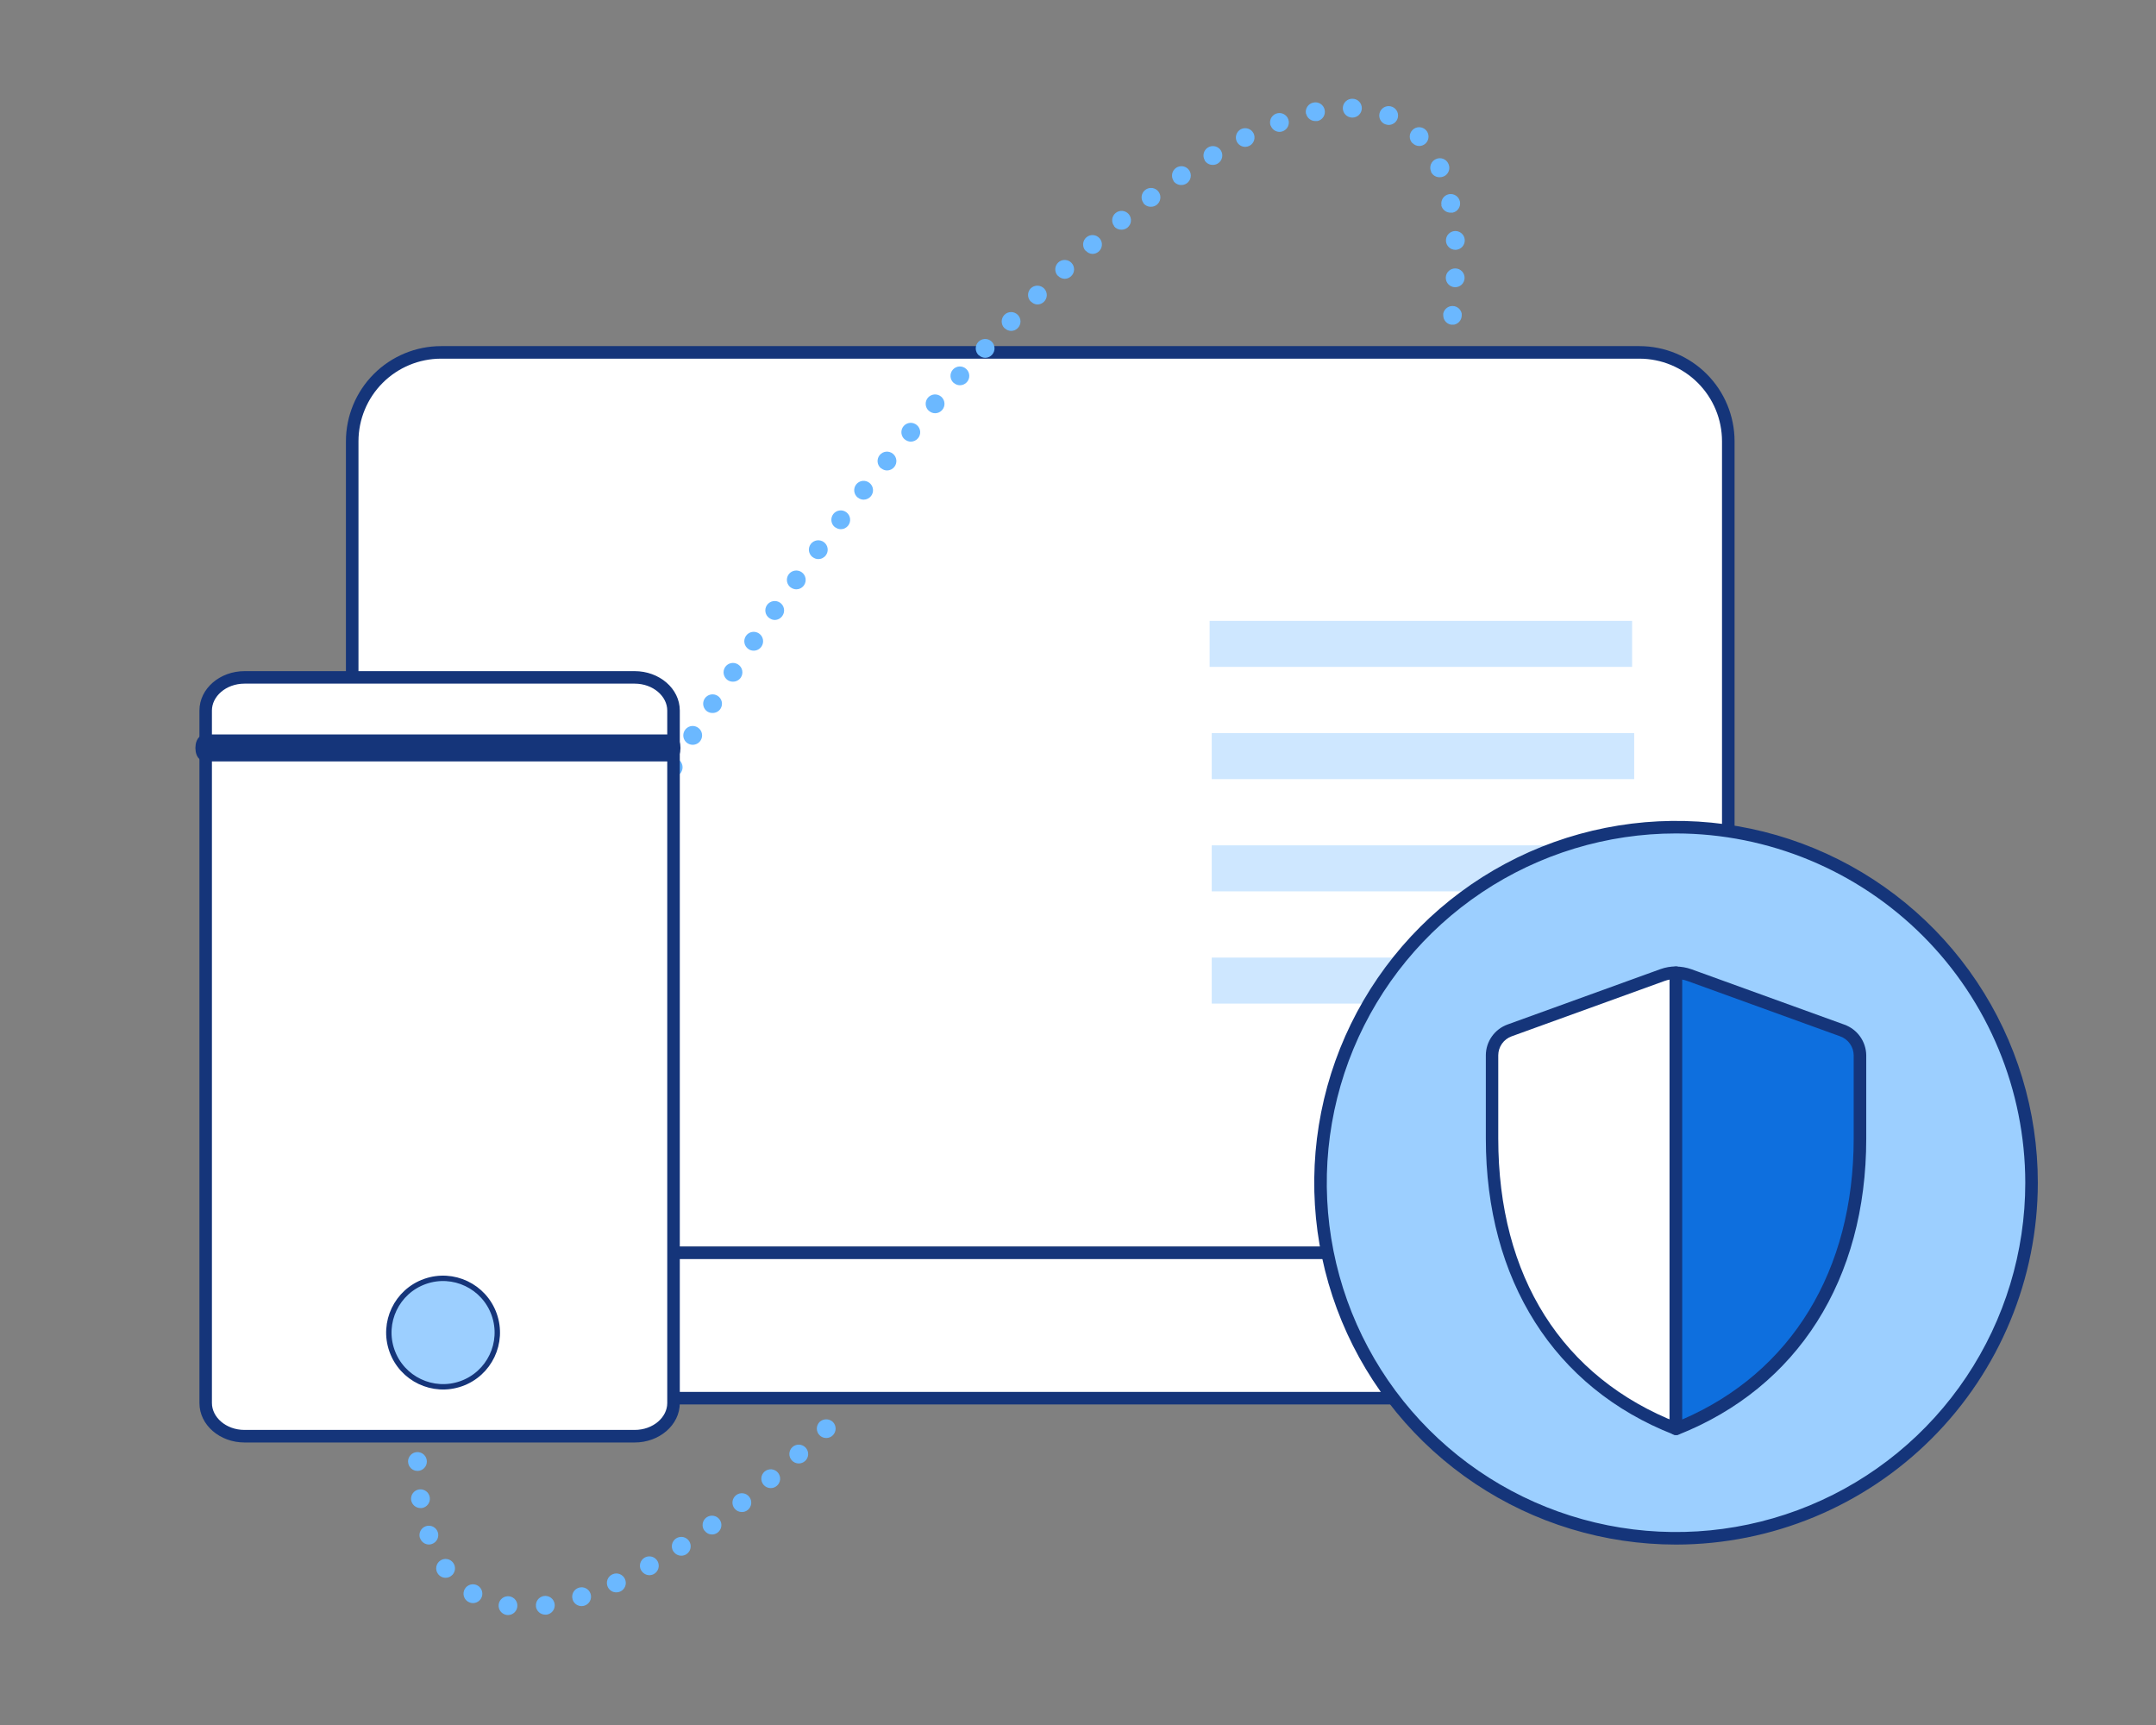
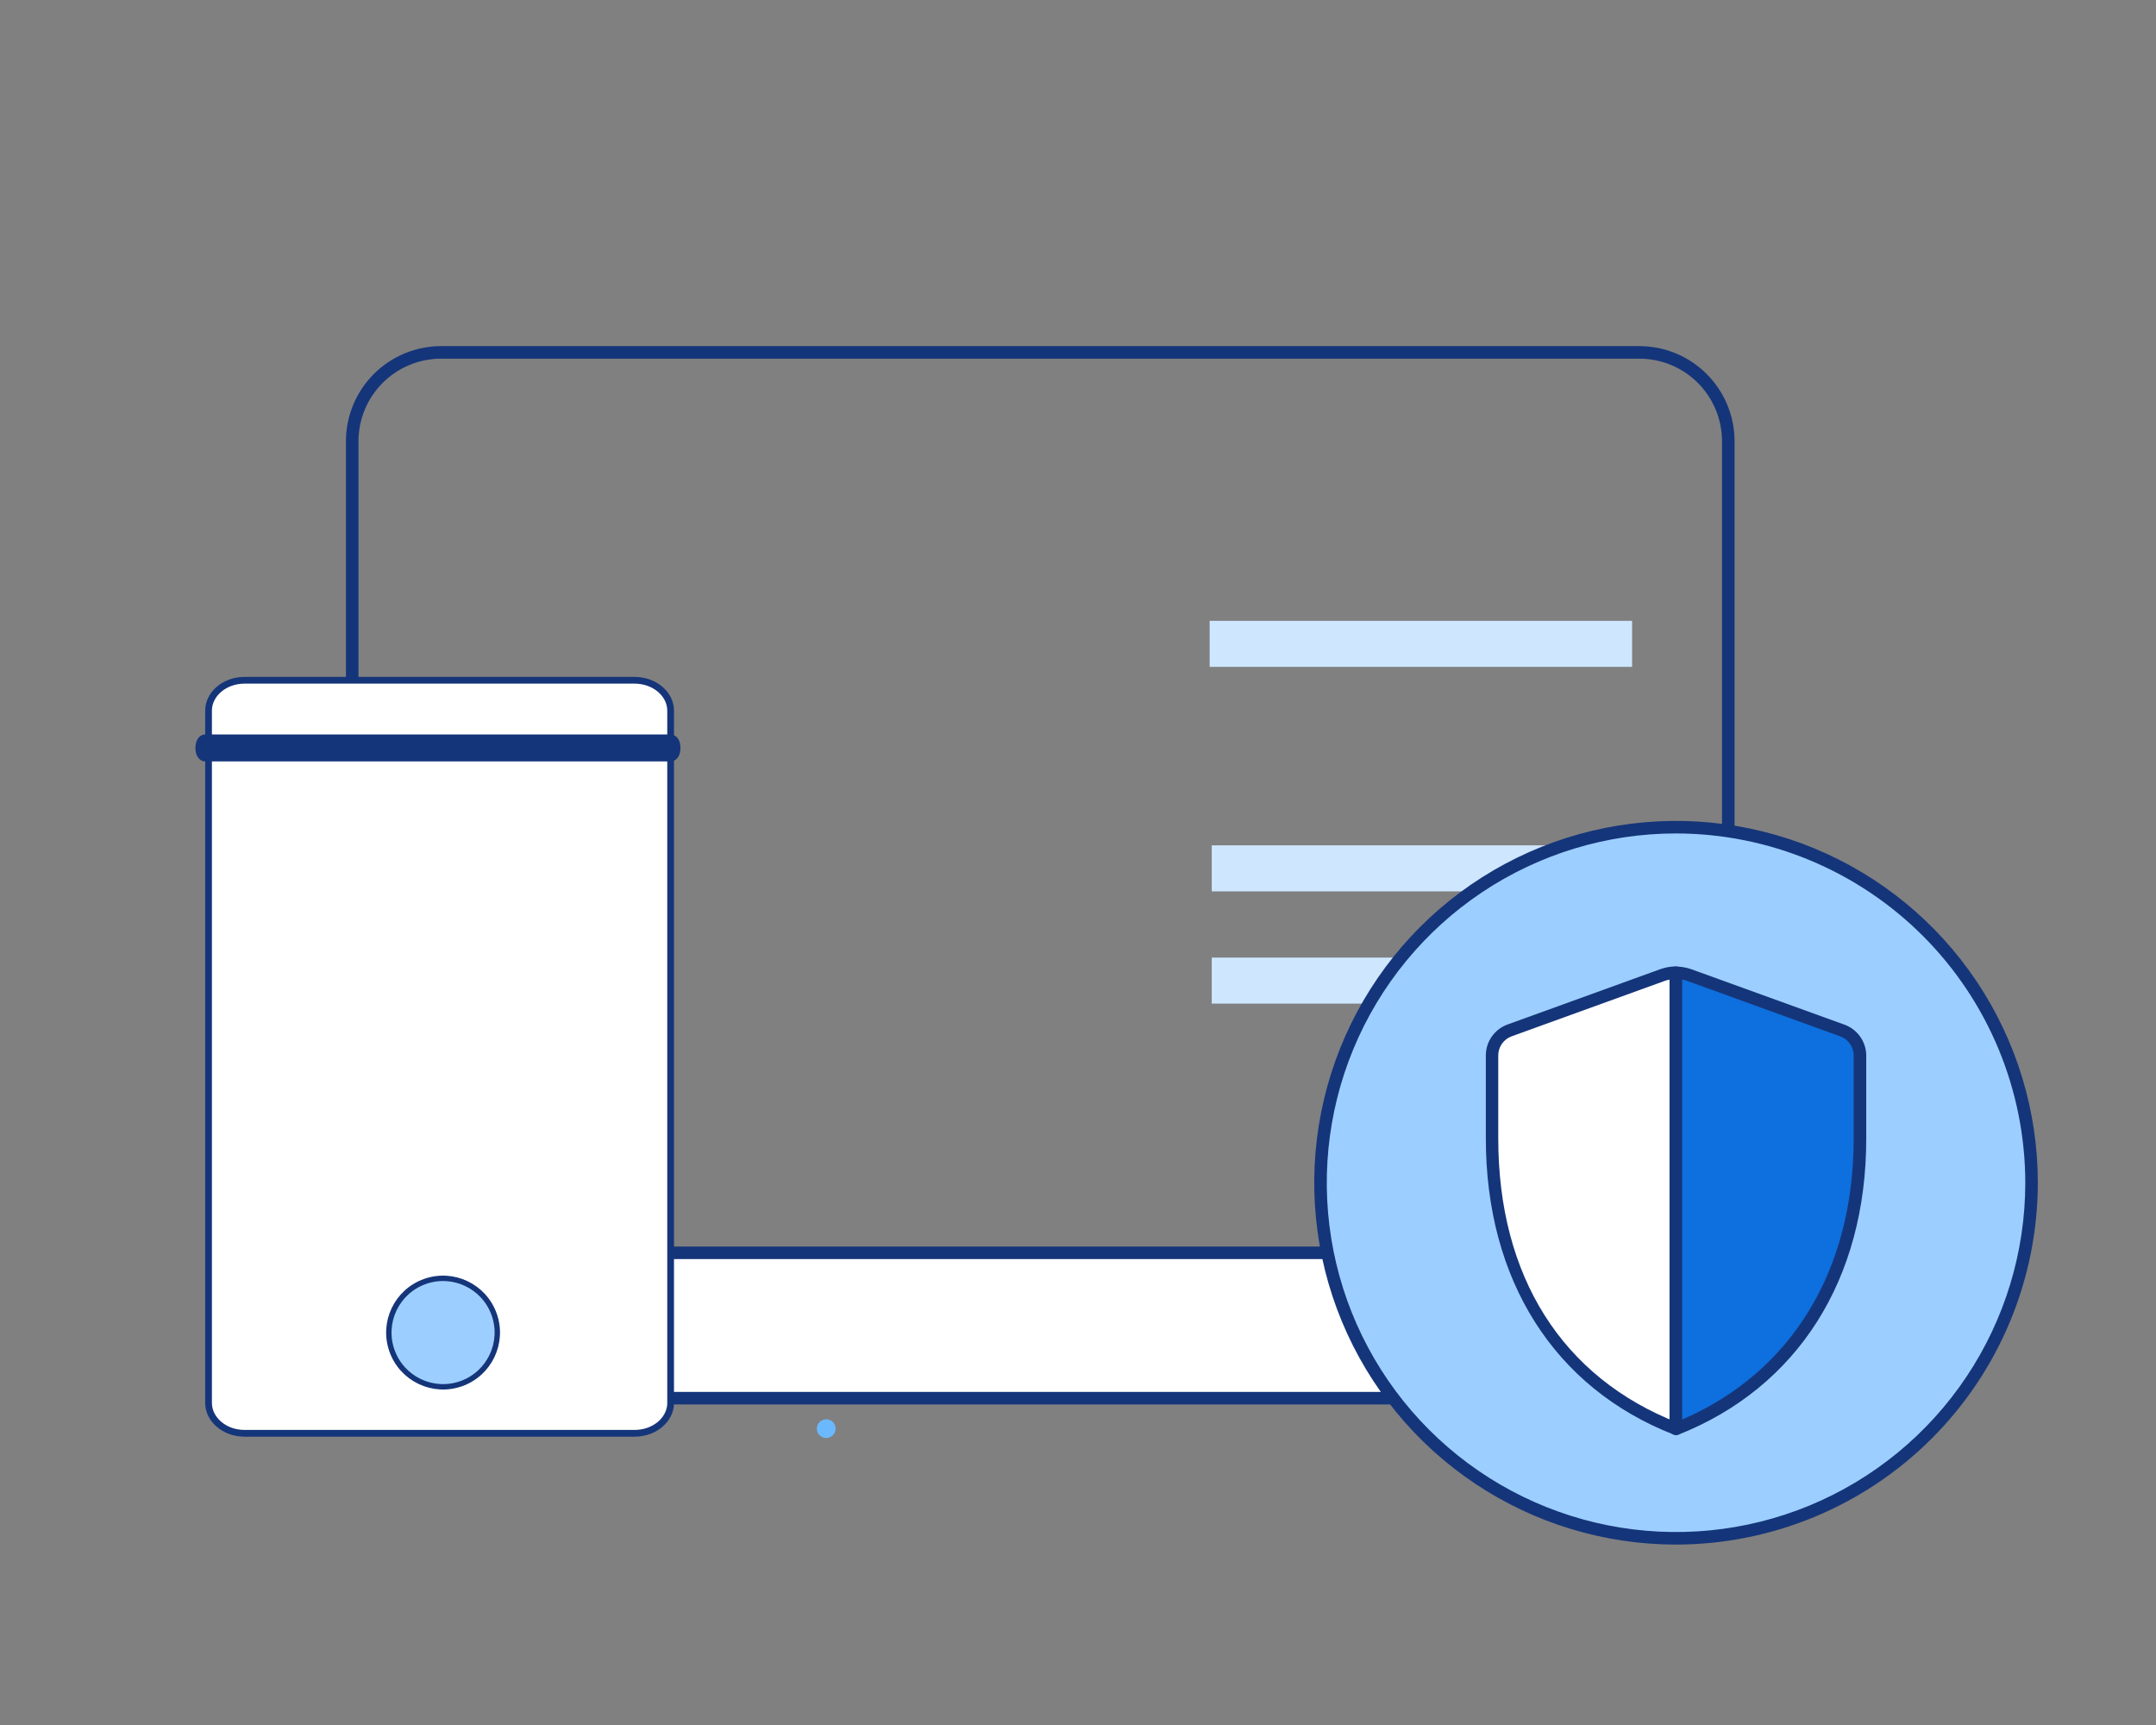
<svg xmlns="http://www.w3.org/2000/svg" width="160" height="128" viewBox="0 0 160 128" fill="none">
  <rect x="0" y="0" width="160" height="128" fill="#808080" stroke="none" />
  <g id="datecollection">
    <g id="Group 1000003057">
      <g id="12">
        <g id="37-1">
-           <path id="Vector" d="M128.269 92.503V32.741C128.269 30.993 127.575 29.316 126.338 28.079C125.102 26.843 123.425 26.148 121.676 26.148H32.722C30.973 26.148 29.296 26.843 28.06 28.079C26.823 29.316 26.129 30.993 26.129 32.741V92.503" fill="white" />
          <path id="Vector_2" d="M128.725 92.502H127.793V32.741C127.792 31.117 127.146 29.559 125.997 28.41C124.848 27.262 123.291 26.616 121.666 26.614H32.721C31.098 26.618 29.543 27.265 28.396 28.414C27.25 29.562 26.605 31.118 26.603 32.741V92.502H25.672V32.741C25.674 30.87 26.418 29.075 27.741 27.752C29.064 26.428 30.859 25.684 32.73 25.683H121.675C123.545 25.687 125.337 26.432 126.659 27.755C127.98 29.078 128.723 30.871 128.725 32.741V92.502Z" fill="#15357A" />
          <path id="Rectangle 295" d="M15.852 92.962H138.546C138.546 94.379 138.267 95.781 137.725 97.09C137.183 98.399 136.388 99.588 135.386 100.59C134.384 101.592 133.195 102.386 131.886 102.928C130.577 103.47 129.174 103.749 127.757 103.748H26.641C25.224 103.749 23.821 103.47 22.512 102.928C21.203 102.386 20.014 101.592 19.012 100.59C18.01 99.588 17.215 98.399 16.673 97.09C16.131 95.781 15.852 94.379 15.852 92.962V92.962Z" fill="white" />
          <path id="Vector_3" d="M127.758 104.214H26.642C23.658 104.21 20.798 103.024 18.688 100.915C16.578 98.805 15.391 95.945 15.387 92.962V92.496H139.013V92.962C139.009 95.945 137.821 98.805 135.712 100.915C133.602 103.024 130.741 104.21 127.758 104.214V104.214ZM16.324 93.427C16.446 96.081 17.586 98.585 19.506 100.42C21.426 102.255 23.979 103.281 26.636 103.282H127.758C130.414 103.28 132.967 102.254 134.887 100.419C136.807 98.584 137.946 96.08 138.069 93.427H16.324Z" fill="#15357A" />
        </g>
      </g>
      <path id="Vector_4" d="M121.12 46.069H89.769V49.484H121.12V46.069Z" fill="#CEE7FF" />
-       <path id="Vector_5" d="M121.276 54.399H89.926V57.814H121.276V54.399Z" fill="#CEE7FF" />
      <path id="Vector_6" d="M121.276 62.727H89.926V66.142H121.276V62.727Z" fill="#CEE7FF" />
      <path id="Vector_7" d="M121.276 71.056H89.926V74.47H121.276V71.056Z" fill="#CEE7FF" />
      <path id="Vector_8" d="M124.38 114.146C138.952 114.146 150.764 102.333 150.764 87.762C150.764 73.19 138.952 61.378 124.38 61.378C109.809 61.378 97.996 73.19 97.996 87.762C97.996 102.333 109.809 114.146 124.38 114.146Z" fill="#9CCFFF" />
      <path id="Vector_9" d="M124.381 114.612C119.071 114.612 113.879 113.038 109.464 110.087C105.049 107.137 101.607 102.944 99.575 98.038C97.543 93.132 97.011 87.733 98.047 82.525C99.083 77.316 101.64 72.532 105.395 68.777C109.15 65.022 113.934 62.465 119.143 61.429C124.351 60.393 129.75 60.925 134.656 62.957C139.562 64.989 143.755 68.43 146.705 72.846C149.656 77.261 151.23 82.452 151.23 87.763C151.223 94.881 148.392 101.706 143.358 106.74C138.325 111.774 131.5 114.605 124.381 114.612V114.612ZM124.381 61.844C119.255 61.844 114.244 63.364 109.981 66.212C105.719 69.06 102.397 73.108 100.435 77.844C98.474 82.58 97.96 87.791 98.96 92.819C99.96 97.847 102.429 102.465 106.054 106.09C109.679 109.715 114.297 112.183 119.324 113.183C124.352 114.183 129.563 113.67 134.299 111.708C139.035 109.746 143.083 106.424 145.931 102.162C148.779 97.9 150.299 92.889 150.299 87.763C150.291 80.891 147.558 74.304 142.699 69.445C137.84 64.586 131.252 61.852 124.381 61.844V61.844Z" fill="#15357A" />
      <path id="Vector_10" d="M124.383 72.177C124.042 72.176 123.704 72.234 123.383 72.351L112.035 76.46C111.656 76.597 111.329 76.846 111.096 77.175C110.863 77.503 110.737 77.895 110.734 78.298V84.475C110.734 94.758 115.58 102.58 124.392 106.02" fill="white" />
      <path id="Vector_11" d="M124.38 106.485C124.322 106.484 124.265 106.473 124.212 106.451C115.347 102.993 110.266 94.982 110.266 84.475V78.298C110.269 77.8 110.425 77.315 110.713 76.908C111 76.501 111.405 76.192 111.873 76.022L123.222 71.913C123.593 71.779 123.985 71.711 124.38 71.711V71.711C124.503 71.711 124.621 71.76 124.709 71.847C124.796 71.935 124.845 72.053 124.845 72.177C124.845 72.3 124.796 72.418 124.709 72.506C124.621 72.593 124.503 72.642 124.38 72.642C124.092 72.642 123.806 72.692 123.535 72.788L112.181 76.898C111.892 77.002 111.642 77.193 111.464 77.444C111.287 77.694 111.19 77.993 111.188 78.301V84.475C111.188 94.718 115.93 102.223 124.535 105.582C124.636 105.621 124.721 105.695 124.774 105.79C124.827 105.885 124.845 105.996 124.825 106.103C124.805 106.21 124.747 106.307 124.663 106.376C124.579 106.445 124.473 106.483 124.364 106.482L124.38 106.485Z" fill="#15357A" />
      <path id="Vector_12" d="M136.719 76.46L125.374 72.351C125.052 72.234 124.713 72.175 124.371 72.177V106.035C133.028 102.599 138.029 94.774 138.029 84.487V78.31C138.027 77.905 137.901 77.509 137.666 77.178C137.432 76.847 137.101 76.596 136.719 76.46V76.46Z" fill="#0E6FDE" />
      <path id="Vector_13" d="M124.383 106.489C124.323 106.488 124.264 106.477 124.209 106.454V106.454C124.119 106.423 124.041 106.364 123.985 106.286C123.93 106.208 123.899 106.115 123.898 106.02V72.186C123.898 72.063 123.947 71.944 124.035 71.857C124.122 71.77 124.241 71.721 124.364 71.721C124.76 71.721 125.152 71.789 125.525 71.922L136.87 76.029C137.341 76.197 137.748 76.504 138.039 76.91C138.33 77.317 138.489 77.802 138.497 78.301V84.484C138.497 94.936 133.412 102.947 124.544 106.464C124.492 106.482 124.438 106.49 124.383 106.489V106.489ZM124.839 72.686V105.331C132.943 101.836 137.565 94.274 137.565 84.475V78.298C137.56 77.99 137.461 77.691 137.282 77.441C137.102 77.191 136.85 77.001 136.56 76.898V76.898L125.215 72.788C125.092 72.744 124.967 72.709 124.839 72.686V72.686Z" fill="#15357A" />
      <path id="Vector_14" d="M61.316 106.705C61.13 106.705 60.953 106.631 60.822 106.5C60.691 106.37 60.617 106.192 60.617 106.007C60.618 105.822 60.692 105.644 60.822 105.513C60.956 105.387 61.132 105.317 61.316 105.317C61.499 105.317 61.675 105.387 61.809 105.513C61.94 105.644 62.013 105.822 62.013 106.007C62.013 106.192 61.94 106.369 61.809 106.5C61.745 106.565 61.668 106.617 61.583 106.652C61.498 106.688 61.407 106.705 61.316 106.705V106.705Z" fill="#6BB8FF" />
-       <path id="Vector_15" d="M37.604 119.836C37.42 119.809 37.255 119.712 37.143 119.564C37.032 119.416 36.983 119.231 37.008 119.047C37.02 118.956 37.051 118.869 37.097 118.79C37.144 118.71 37.205 118.641 37.279 118.586C37.352 118.53 37.435 118.49 37.524 118.467C37.613 118.444 37.705 118.439 37.796 118.451V118.451C37.887 118.464 37.974 118.494 38.053 118.541C38.133 118.587 38.202 118.649 38.257 118.722C38.312 118.795 38.352 118.879 38.375 118.968C38.397 119.056 38.402 119.149 38.389 119.24V119.24C38.366 119.406 38.283 119.559 38.157 119.669C38.03 119.78 37.868 119.841 37.7 119.842L37.604 119.836ZM39.777 119.215C39.764 119.124 39.769 119.031 39.792 118.943C39.815 118.854 39.856 118.77 39.911 118.697C39.967 118.624 40.036 118.562 40.115 118.516C40.194 118.469 40.282 118.439 40.373 118.426V118.426C40.463 118.414 40.556 118.419 40.645 118.442C40.734 118.465 40.817 118.506 40.89 118.561C40.964 118.616 41.025 118.686 41.072 118.765C41.118 118.844 41.148 118.931 41.161 119.022C41.174 119.113 41.168 119.206 41.145 119.295C41.122 119.383 41.082 119.467 41.026 119.54C40.971 119.613 40.902 119.675 40.823 119.721C40.743 119.768 40.656 119.798 40.565 119.811V119.811H40.469C40.299 119.812 40.135 119.752 40.006 119.641C39.877 119.53 39.794 119.377 39.77 119.209L39.777 119.215ZM42.499 118.696C42.47 118.609 42.458 118.517 42.465 118.425C42.472 118.334 42.497 118.244 42.538 118.162C42.58 118.08 42.637 118.007 42.707 117.948C42.777 117.888 42.858 117.843 42.946 117.815C43.033 117.786 43.125 117.775 43.217 117.782C43.308 117.789 43.397 117.814 43.479 117.856C43.561 117.897 43.634 117.954 43.694 118.024C43.753 118.094 43.799 118.175 43.827 118.262V118.262C43.856 118.349 43.867 118.441 43.86 118.533C43.852 118.625 43.827 118.714 43.785 118.796C43.743 118.878 43.686 118.951 43.616 119.01C43.546 119.07 43.465 119.115 43.377 119.143V119.143C43.308 119.165 43.236 119.177 43.163 119.178V119.178C43.014 119.179 42.868 119.132 42.748 119.044C42.627 118.956 42.538 118.832 42.493 118.69L42.499 118.696ZM34.739 118.855C34.66 118.808 34.591 118.746 34.536 118.673C34.481 118.599 34.441 118.516 34.419 118.427C34.396 118.338 34.392 118.246 34.405 118.155C34.418 118.064 34.45 117.977 34.497 117.899V117.899C34.544 117.82 34.606 117.751 34.679 117.696C34.753 117.641 34.837 117.601 34.926 117.579C35.015 117.556 35.108 117.551 35.199 117.565C35.29 117.578 35.377 117.609 35.456 117.657V117.657C35.614 117.751 35.729 117.905 35.774 118.085C35.82 118.264 35.792 118.454 35.698 118.613V118.613C35.636 118.717 35.547 118.803 35.442 118.863C35.336 118.923 35.217 118.954 35.096 118.954V118.954C34.968 118.953 34.843 118.917 34.736 118.849L34.739 118.855ZM45.103 117.753C45.064 117.669 45.042 117.579 45.038 117.487C45.034 117.395 45.048 117.303 45.08 117.216C45.111 117.13 45.16 117.05 45.223 116.982C45.285 116.915 45.361 116.86 45.444 116.822V116.822C45.528 116.782 45.618 116.76 45.711 116.756C45.803 116.752 45.895 116.767 45.981 116.798C46.068 116.83 46.147 116.879 46.215 116.941C46.283 117.004 46.337 117.079 46.376 117.163C46.415 117.247 46.437 117.337 46.441 117.429C46.445 117.521 46.431 117.613 46.399 117.7C46.367 117.786 46.319 117.866 46.256 117.933C46.193 118.001 46.118 118.056 46.034 118.094V118.094C45.943 118.137 45.843 118.159 45.742 118.159C45.607 118.16 45.474 118.122 45.36 118.049C45.246 117.975 45.155 117.87 45.1 117.747L45.103 117.753ZM32.501 116.784C32.393 116.634 32.349 116.447 32.378 116.264C32.408 116.081 32.509 115.918 32.659 115.81V115.81C32.733 115.756 32.818 115.717 32.907 115.696C32.996 115.674 33.089 115.671 33.179 115.686C33.27 115.701 33.357 115.733 33.435 115.781C33.513 115.83 33.58 115.893 33.634 115.968V115.968C33.688 116.042 33.727 116.126 33.748 116.216C33.769 116.305 33.772 116.398 33.758 116.488C33.743 116.579 33.71 116.666 33.662 116.744C33.614 116.822 33.55 116.889 33.475 116.943C33.358 117.029 33.215 117.076 33.069 117.076V117.076C32.958 117.076 32.848 117.049 32.75 116.999C32.651 116.948 32.566 116.874 32.501 116.784ZM47.58 116.53C47.535 116.45 47.505 116.362 47.494 116.271C47.483 116.18 47.49 116.087 47.514 115.999C47.539 115.91 47.581 115.827 47.637 115.755C47.694 115.683 47.764 115.622 47.844 115.577C47.924 115.532 48.012 115.502 48.103 115.491C48.194 115.48 48.286 115.487 48.375 115.511C48.464 115.536 48.546 115.577 48.619 115.634C48.691 115.69 48.752 115.761 48.797 115.841C48.888 116.002 48.911 116.193 48.861 116.372C48.812 116.55 48.694 116.702 48.533 116.794V116.794C48.428 116.853 48.309 116.884 48.188 116.884V116.884C48.066 116.882 47.947 116.848 47.842 116.786C47.737 116.724 47.65 116.636 47.589 116.53H47.58ZM49.97 115.121C49.869 114.965 49.834 114.777 49.873 114.596C49.911 114.415 50.02 114.256 50.175 114.155V114.155C50.252 114.105 50.338 114.07 50.428 114.053C50.518 114.036 50.611 114.036 50.701 114.055C50.791 114.074 50.876 114.11 50.952 114.162C51.028 114.214 51.093 114.28 51.143 114.357V114.357C51.194 114.434 51.229 114.52 51.246 114.61C51.263 114.7 51.262 114.793 51.243 114.883C51.225 114.973 51.188 115.058 51.137 115.134C51.085 115.21 51.019 115.275 50.942 115.325V115.325C50.828 115.399 50.695 115.438 50.56 115.437V115.437C50.444 115.437 50.331 115.408 50.229 115.353C50.128 115.298 50.042 115.218 49.979 115.121H49.97ZM31.166 114.137C31.136 114.05 31.124 113.958 31.13 113.866C31.135 113.775 31.159 113.685 31.199 113.603C31.24 113.52 31.296 113.447 31.365 113.386C31.434 113.325 31.514 113.279 31.601 113.249V113.249C31.776 113.19 31.968 113.202 32.134 113.283C32.3 113.365 32.428 113.509 32.488 113.683C32.548 113.858 32.535 114.05 32.454 114.216C32.372 114.381 32.228 114.508 32.054 114.568V114.568C31.981 114.595 31.905 114.609 31.827 114.608V114.608C31.683 114.607 31.543 114.56 31.427 114.476C31.31 114.391 31.222 114.273 31.175 114.137H31.166ZM52.273 113.575C52.164 113.425 52.119 113.239 52.148 113.056C52.176 112.873 52.276 112.709 52.425 112.6C52.5 112.546 52.584 112.507 52.673 112.485C52.763 112.464 52.856 112.46 52.947 112.475C53.037 112.489 53.124 112.521 53.203 112.569C53.281 112.618 53.349 112.681 53.403 112.755V112.755C53.512 112.905 53.556 113.092 53.527 113.275C53.498 113.458 53.398 113.621 53.248 113.73V113.73C53.129 113.817 52.986 113.864 52.838 113.863V113.863C52.729 113.862 52.622 113.836 52.526 113.786C52.429 113.735 52.346 113.663 52.283 113.575H52.273ZM54.508 111.933C54.451 111.861 54.408 111.779 54.383 111.691C54.357 111.603 54.349 111.51 54.36 111.419C54.37 111.328 54.398 111.24 54.443 111.16C54.488 111.079 54.548 111.009 54.62 110.952C54.692 110.895 54.774 110.852 54.862 110.827C54.951 110.802 55.043 110.794 55.134 110.805C55.225 110.816 55.314 110.844 55.394 110.889C55.474 110.934 55.544 110.995 55.601 111.067V111.067C55.716 111.212 55.769 111.396 55.748 111.58C55.727 111.764 55.634 111.932 55.489 112.048V112.048C55.365 112.145 55.212 112.198 55.054 112.197V112.197C54.949 112.197 54.846 112.173 54.751 112.128C54.656 112.082 54.573 112.015 54.508 111.933ZM30.511 111.312C30.485 111.129 30.532 110.943 30.642 110.794C30.753 110.646 30.918 110.547 31.101 110.52C31.192 110.507 31.285 110.511 31.374 110.534C31.463 110.556 31.547 110.596 31.621 110.65C31.695 110.705 31.757 110.774 31.804 110.853C31.851 110.932 31.882 111.019 31.895 111.11C31.909 111.201 31.904 111.294 31.881 111.383C31.858 111.472 31.818 111.555 31.763 111.629C31.708 111.703 31.639 111.764 31.56 111.811C31.481 111.858 31.394 111.889 31.303 111.902V111.902C31.27 111.905 31.236 111.905 31.203 111.902C31.037 111.902 30.875 111.842 30.749 111.734C30.622 111.626 30.538 111.476 30.511 111.312V111.312ZM56.665 110.176C56.545 110.035 56.486 109.852 56.501 109.668C56.515 109.483 56.602 109.312 56.743 109.192V109.192C56.813 109.132 56.894 109.087 56.982 109.059C57.069 109.03 57.162 109.02 57.253 109.027C57.345 109.035 57.434 109.06 57.516 109.102C57.598 109.144 57.671 109.202 57.73 109.273V109.273C57.789 109.342 57.834 109.423 57.862 109.51C57.89 109.597 57.901 109.689 57.893 109.78C57.886 109.871 57.86 109.96 57.818 110.041C57.777 110.122 57.719 110.194 57.649 110.254V110.254C57.524 110.363 57.363 110.423 57.196 110.421V110.421C57.096 110.421 56.996 110.4 56.904 110.358C56.813 110.316 56.731 110.255 56.665 110.179V110.176ZM30.281 108.463C30.279 108.371 30.295 108.28 30.329 108.194C30.362 108.109 30.412 108.03 30.475 107.964C30.538 107.898 30.614 107.845 30.698 107.808C30.782 107.771 30.873 107.751 30.964 107.749V107.749C31.149 107.745 31.328 107.815 31.462 107.943C31.596 108.071 31.673 108.247 31.678 108.431V108.431C31.681 108.523 31.665 108.615 31.632 108.7C31.599 108.786 31.549 108.864 31.486 108.931C31.422 108.997 31.346 109.05 31.262 109.087C31.178 109.124 31.087 109.144 30.995 109.145V109.145C30.811 109.149 30.633 109.079 30.5 108.952C30.367 108.825 30.289 108.65 30.285 108.466L30.281 108.463ZM58.761 108.363C58.699 108.295 58.651 108.216 58.62 108.13C58.589 108.043 58.575 107.952 58.579 107.86C58.584 107.768 58.606 107.678 58.645 107.595C58.684 107.512 58.739 107.438 58.807 107.376V107.376C58.875 107.315 58.955 107.267 59.041 107.236C59.128 107.205 59.219 107.192 59.311 107.196C59.403 107.201 59.493 107.224 59.575 107.263C59.658 107.302 59.733 107.358 59.794 107.426V107.426C59.856 107.494 59.904 107.573 59.935 107.66C59.966 107.746 59.98 107.838 59.975 107.93C59.971 108.021 59.948 108.111 59.908 108.194C59.869 108.277 59.813 108.352 59.745 108.413V108.413C59.616 108.528 59.449 108.592 59.276 108.593V108.593C59.179 108.593 59.084 108.573 58.996 108.534C58.908 108.495 58.829 108.438 58.764 108.366L58.761 108.363ZM30.998 106.374C30.814 106.362 30.641 106.277 30.519 106.138C30.397 105.998 30.335 105.816 30.347 105.632V105.632C30.352 105.54 30.377 105.45 30.417 105.368C30.458 105.285 30.514 105.212 30.584 105.151C30.653 105.09 30.733 105.044 30.82 105.015C30.908 104.985 31 104.974 31.092 104.98V104.98C31.276 104.992 31.449 105.077 31.571 105.216C31.693 105.355 31.755 105.537 31.743 105.722V105.722C31.732 105.899 31.654 106.065 31.524 106.187C31.394 106.308 31.223 106.375 31.045 106.374H30.998ZM31.228 103.611C31.137 103.599 31.049 103.569 30.969 103.523C30.89 103.478 30.82 103.416 30.764 103.343C30.708 103.27 30.667 103.187 30.643 103.098C30.62 103.009 30.614 102.917 30.626 102.826V102.826C30.638 102.735 30.668 102.647 30.713 102.568C30.759 102.489 30.82 102.419 30.893 102.364C30.965 102.308 31.048 102.267 31.137 102.244C31.225 102.22 31.317 102.214 31.408 102.227V102.227C31.592 102.251 31.758 102.346 31.871 102.493C31.984 102.64 32.034 102.825 32.01 103.009V103.009C31.991 103.179 31.91 103.337 31.783 103.451C31.655 103.566 31.49 103.629 31.318 103.63L31.228 103.611ZM31.625 100.864C31.444 100.831 31.282 100.727 31.177 100.575C31.072 100.423 31.031 100.236 31.064 100.054C31.08 99.963 31.114 99.877 31.164 99.8C31.214 99.723 31.278 99.656 31.354 99.604C31.429 99.552 31.514 99.515 31.604 99.496C31.694 99.477 31.787 99.475 31.877 99.492V99.492C32.059 99.526 32.22 99.63 32.325 99.783C32.431 99.935 32.471 100.123 32.439 100.305V100.305C32.409 100.466 32.324 100.61 32.199 100.715C32.074 100.819 31.916 100.876 31.753 100.876V100.876C31.711 100.877 31.669 100.874 31.629 100.867L31.625 100.864ZM32.156 98.142C32.067 98.122 31.982 98.084 31.907 98.031C31.833 97.978 31.769 97.911 31.72 97.833C31.672 97.756 31.639 97.669 31.623 97.579C31.608 97.489 31.611 97.396 31.632 97.307V97.307C31.652 97.217 31.689 97.133 31.742 97.058C31.795 96.983 31.863 96.92 31.94 96.871C32.018 96.822 32.104 96.789 32.194 96.774C32.285 96.759 32.377 96.761 32.467 96.782V96.782C32.556 96.802 32.641 96.84 32.716 96.893C32.791 96.946 32.854 97.013 32.903 97.09C32.952 97.168 32.986 97.254 33.001 97.345C33.017 97.435 33.014 97.528 32.994 97.617V97.617C32.96 97.772 32.874 97.91 32.751 98.009C32.627 98.108 32.473 98.161 32.315 98.16V98.16C32.262 98.161 32.21 98.156 32.159 98.145L32.156 98.142ZM32.799 95.444C32.62 95.397 32.467 95.281 32.374 95.12C32.281 94.96 32.255 94.77 32.302 94.591V94.591C32.349 94.412 32.466 94.259 32.626 94.166C32.786 94.073 32.977 94.047 33.156 94.094V94.094C33.335 94.142 33.488 94.259 33.581 94.42C33.674 94.581 33.7 94.771 33.652 94.951C33.612 95.099 33.525 95.23 33.403 95.324C33.281 95.417 33.132 95.468 32.979 95.469V95.469C32.922 95.469 32.866 95.461 32.811 95.448L32.799 95.444ZM33.531 92.772C33.354 92.718 33.206 92.596 33.118 92.434C33.03 92.271 33.01 92.08 33.063 91.903C33.089 91.815 33.132 91.733 33.19 91.661C33.247 91.59 33.319 91.53 33.399 91.487C33.48 91.443 33.569 91.415 33.66 91.406C33.751 91.396 33.844 91.405 33.932 91.431V91.431C34.109 91.484 34.258 91.605 34.346 91.768C34.434 91.931 34.453 92.123 34.4 92.3V92.3C34.358 92.444 34.27 92.571 34.15 92.661C34.03 92.751 33.883 92.8 33.733 92.8C33.666 92.8 33.599 92.792 33.534 92.775L33.531 92.772ZM34.345 90.118C34.257 90.09 34.177 90.044 34.107 89.984C34.037 89.924 33.98 89.852 33.939 89.769C33.898 89.688 33.873 89.598 33.867 89.507C33.86 89.415 33.872 89.323 33.901 89.236V89.236C33.959 89.061 34.084 88.915 34.25 88.832C34.415 88.749 34.606 88.735 34.782 88.793C34.87 88.821 34.95 88.866 35.02 88.926C35.09 88.986 35.147 89.059 35.188 89.141C35.23 89.222 35.255 89.312 35.262 89.403C35.269 89.495 35.258 89.587 35.229 89.674C35.183 89.814 35.093 89.935 34.974 90.021C34.855 90.108 34.712 90.154 34.565 90.155C34.496 90.154 34.428 90.142 34.363 90.121L34.345 90.118ZM35.229 87.489C35.143 87.458 35.063 87.411 34.995 87.35C34.927 87.288 34.872 87.214 34.833 87.131C34.794 87.048 34.771 86.959 34.767 86.867C34.762 86.776 34.776 86.684 34.807 86.598V86.598C34.87 86.424 34.998 86.282 35.165 86.203C35.332 86.124 35.524 86.114 35.698 86.176V86.176C35.785 86.206 35.864 86.253 35.933 86.314C36.001 86.376 36.056 86.45 36.096 86.533C36.136 86.615 36.158 86.705 36.163 86.797C36.168 86.889 36.154 86.98 36.123 87.067V87.067C36.075 87.203 35.985 87.32 35.868 87.403C35.75 87.487 35.609 87.532 35.465 87.532V87.532C35.386 87.532 35.307 87.518 35.232 87.492L35.229 87.489ZM36.16 84.881C35.988 84.815 35.848 84.683 35.773 84.515C35.697 84.346 35.691 84.154 35.757 83.981V83.981C35.824 83.808 35.956 83.669 36.125 83.593C36.294 83.518 36.487 83.512 36.66 83.578C36.833 83.644 36.973 83.777 37.048 83.946C37.124 84.115 37.129 84.308 37.064 84.481V84.481C37.012 84.613 36.922 84.726 36.805 84.805C36.688 84.885 36.55 84.928 36.409 84.928V84.928C36.33 84.927 36.252 84.913 36.179 84.885L36.16 84.881ZM37.166 82.296C36.995 82.226 36.858 82.091 36.785 81.921C36.713 81.75 36.712 81.558 36.781 81.386V81.386C36.851 81.215 36.986 81.078 37.156 81.006C37.327 80.933 37.519 80.932 37.691 81.001V81.001C37.862 81.072 37.998 81.207 38.07 81.377C38.142 81.547 38.144 81.739 38.076 81.911V81.911C38.023 82.04 37.933 82.151 37.818 82.229C37.702 82.307 37.566 82.348 37.427 82.349C37.344 82.348 37.261 82.331 37.185 82.299L37.166 82.296ZM38.221 79.732C38.137 79.696 38.06 79.644 37.996 79.579C37.931 79.514 37.88 79.436 37.846 79.351C37.812 79.266 37.794 79.175 37.796 79.083C37.797 78.991 37.816 78.901 37.852 78.816V78.816C37.889 78.731 37.942 78.653 38.008 78.588C38.075 78.523 38.154 78.472 38.241 78.438C38.328 78.404 38.42 78.387 38.513 78.389C38.606 78.391 38.698 78.412 38.783 78.45C38.868 78.486 38.944 78.538 39.008 78.603C39.072 78.669 39.123 78.746 39.157 78.832C39.191 78.917 39.208 79.008 39.206 79.099C39.205 79.191 39.186 79.281 39.15 79.366V79.366C39.096 79.491 39.006 79.598 38.892 79.673C38.777 79.748 38.644 79.788 38.507 79.788V79.788C38.415 79.788 38.325 79.77 38.24 79.735L38.221 79.732ZM39.323 77.187C39.239 77.149 39.162 77.095 39.099 77.028C39.035 76.96 38.986 76.881 38.953 76.794C38.92 76.708 38.905 76.615 38.909 76.523C38.912 76.43 38.934 76.34 38.973 76.255V76.255C39.01 76.171 39.064 76.094 39.132 76.031C39.199 75.967 39.278 75.918 39.365 75.885C39.452 75.853 39.544 75.837 39.636 75.841C39.729 75.844 39.82 75.866 39.904 75.905V75.905C39.989 75.942 40.065 75.996 40.128 76.064C40.192 76.131 40.242 76.21 40.274 76.297C40.307 76.383 40.322 76.476 40.319 76.568C40.315 76.661 40.293 76.752 40.255 76.836C40.199 76.959 40.109 77.063 39.996 77.136C39.882 77.21 39.75 77.249 39.615 77.249V77.249C39.517 77.25 39.419 77.23 39.33 77.19L39.323 77.187ZM40.472 74.663C40.389 74.624 40.314 74.569 40.252 74.501C40.19 74.433 40.142 74.354 40.111 74.267C40.08 74.181 40.066 74.089 40.07 73.997C40.075 73.905 40.097 73.815 40.137 73.732C40.175 73.648 40.23 73.573 40.298 73.511C40.366 73.449 40.446 73.401 40.532 73.37C40.619 73.338 40.711 73.325 40.803 73.329C40.895 73.334 40.985 73.357 41.068 73.397C41.151 73.435 41.226 73.49 41.289 73.558C41.351 73.626 41.399 73.706 41.43 73.792C41.461 73.879 41.475 73.971 41.47 74.063C41.466 74.155 41.443 74.245 41.403 74.328V74.328C41.347 74.446 41.26 74.546 41.15 74.617C41.04 74.688 40.913 74.726 40.782 74.728C40.682 74.728 40.582 74.707 40.49 74.666L40.472 74.663ZM41.664 72.158C41.5 72.075 41.376 71.931 41.317 71.756C41.259 71.582 41.272 71.392 41.353 71.227C41.394 71.145 41.45 71.072 41.519 71.013C41.588 70.953 41.668 70.907 41.755 70.878C41.841 70.849 41.932 70.838 42.023 70.844C42.114 70.851 42.203 70.876 42.285 70.916V70.916C42.449 70.999 42.574 71.144 42.632 71.318C42.69 71.493 42.677 71.683 42.595 71.848V71.848C42.539 71.965 42.451 72.064 42.341 72.134C42.231 72.203 42.104 72.241 41.974 72.242C41.872 72.237 41.773 72.209 41.682 72.161L41.664 72.158ZM42.905 69.675C42.742 69.591 42.618 69.447 42.56 69.273C42.502 69.099 42.515 68.909 42.595 68.744V68.744C42.679 68.581 42.823 68.457 42.997 68.399C43.171 68.341 43.361 68.353 43.526 68.433V68.433C43.69 68.516 43.815 68.661 43.873 68.835C43.931 69.01 43.918 69.2 43.837 69.365V69.365C43.778 69.479 43.689 69.574 43.579 69.641C43.47 69.708 43.344 69.743 43.216 69.743C43.11 69.745 43.006 69.721 42.912 69.675H42.905ZM44.172 67.207C44.012 67.12 43.892 66.974 43.838 66.8C43.784 66.626 43.8 66.438 43.883 66.276C43.97 66.115 44.115 65.995 44.289 65.941C44.463 65.886 44.652 65.902 44.814 65.984V65.984C44.974 66.071 45.094 66.217 45.148 66.391C45.202 66.565 45.186 66.753 45.103 66.915V66.915C45.044 67.029 44.955 67.124 44.845 67.189C44.736 67.255 44.61 67.289 44.482 67.288V67.288C44.376 67.285 44.272 67.257 44.178 67.207H44.172ZM45.479 64.761C45.316 64.671 45.196 64.522 45.144 64.344C45.092 64.166 45.112 63.975 45.199 63.812C45.243 63.731 45.303 63.66 45.375 63.602C45.446 63.545 45.529 63.502 45.617 63.476C45.705 63.451 45.797 63.443 45.889 63.453C45.98 63.463 46.069 63.491 46.149 63.535V63.535C46.307 63.624 46.425 63.771 46.477 63.945C46.528 64.119 46.51 64.306 46.425 64.466V64.466C46.364 64.578 46.275 64.67 46.165 64.734C46.056 64.798 45.931 64.831 45.804 64.83V64.83C45.693 64.829 45.584 64.802 45.485 64.752L45.479 64.761ZM46.816 62.331C46.656 62.24 46.538 62.089 46.488 61.91C46.439 61.732 46.462 61.542 46.553 61.381V61.381C46.598 61.301 46.658 61.231 46.731 61.174C46.803 61.118 46.886 61.076 46.974 61.051C47.063 61.027 47.155 61.02 47.246 61.031C47.338 61.043 47.426 61.072 47.505 61.117V61.117C47.666 61.208 47.784 61.36 47.834 61.538C47.883 61.716 47.86 61.906 47.769 62.067V62.067C47.707 62.176 47.617 62.267 47.507 62.329C47.398 62.391 47.274 62.423 47.149 62.421V62.421C47.034 62.418 46.922 62.388 46.823 62.331H46.816ZM48.191 59.922C48.112 59.876 48.043 59.815 47.987 59.742C47.931 59.668 47.891 59.585 47.868 59.496C47.844 59.407 47.839 59.315 47.851 59.224C47.864 59.133 47.894 59.045 47.94 58.966V58.966C48.034 58.806 48.187 58.691 48.366 58.643C48.545 58.596 48.736 58.622 48.896 58.715C48.975 58.761 49.044 58.823 49.1 58.896C49.155 58.969 49.195 59.053 49.218 59.141C49.241 59.23 49.247 59.322 49.234 59.413C49.221 59.504 49.191 59.592 49.144 59.671V59.671C49.084 59.777 48.996 59.865 48.89 59.926C48.784 59.987 48.664 60.019 48.542 60.018C48.421 60.018 48.302 59.984 48.198 59.922H48.191ZM49.598 57.532C49.519 57.485 49.45 57.423 49.396 57.349C49.341 57.275 49.301 57.191 49.279 57.102C49.257 57.013 49.253 56.92 49.266 56.83C49.28 56.739 49.311 56.652 49.359 56.573C49.455 56.415 49.609 56.301 49.789 56.256C49.969 56.211 50.159 56.239 50.318 56.334C50.476 56.43 50.59 56.585 50.635 56.764C50.68 56.944 50.652 57.134 50.557 57.293C50.494 57.396 50.406 57.481 50.301 57.54C50.196 57.6 50.078 57.631 49.958 57.631V57.631C49.833 57.631 49.711 57.597 49.604 57.532H49.598ZM51.035 55.161C50.957 55.112 50.889 55.049 50.836 54.974C50.783 54.899 50.745 54.815 50.724 54.725C50.704 54.636 50.701 54.543 50.717 54.453C50.732 54.362 50.765 54.276 50.814 54.198C50.862 54.12 50.925 54.053 50.999 53.999C51.074 53.945 51.158 53.907 51.247 53.886C51.337 53.865 51.429 53.863 51.519 53.878C51.61 53.893 51.696 53.926 51.773 53.975C51.852 54.023 51.919 54.086 51.973 54.16C52.027 54.234 52.065 54.318 52.086 54.407C52.107 54.496 52.11 54.589 52.096 54.679C52.081 54.77 52.048 54.856 52 54.934V54.934C51.938 55.035 51.851 55.119 51.747 55.177C51.643 55.235 51.526 55.266 51.407 55.266V55.266C51.278 55.266 51.151 55.229 51.041 55.161H51.035ZM52.506 52.808C52.428 52.759 52.361 52.694 52.309 52.619C52.256 52.544 52.219 52.459 52.199 52.37C52.179 52.28 52.177 52.187 52.193 52.097C52.209 52.006 52.242 51.92 52.292 51.843V51.843C52.392 51.687 52.55 51.578 52.731 51.538C52.912 51.499 53.101 51.532 53.257 51.631C53.334 51.681 53.401 51.745 53.453 51.82C53.506 51.895 53.543 51.979 53.563 52.069C53.582 52.158 53.584 52.251 53.568 52.341C53.552 52.431 53.518 52.517 53.468 52.594C53.404 52.691 53.317 52.771 53.213 52.825C53.11 52.879 52.995 52.906 52.879 52.904V52.904C52.75 52.907 52.623 52.874 52.512 52.808H52.506ZM54.011 50.474C53.857 50.372 53.749 50.212 53.711 50.031C53.673 49.849 53.709 49.66 53.81 49.505C53.86 49.428 53.925 49.362 54.001 49.311C54.077 49.26 54.163 49.223 54.253 49.205C54.343 49.187 54.435 49.186 54.526 49.203C54.616 49.221 54.702 49.256 54.778 49.306V49.306C54.855 49.356 54.921 49.421 54.973 49.497C55.025 49.572 55.061 49.657 55.08 49.747C55.099 49.837 55.099 49.929 55.082 50.02C55.065 50.109 55.03 50.195 54.98 50.272V50.272C54.915 50.368 54.828 50.447 54.726 50.501C54.623 50.555 54.509 50.583 54.393 50.582V50.582C54.258 50.584 54.126 50.546 54.011 50.474V50.474ZM55.542 48.161C55.466 48.11 55.4 48.044 55.35 47.967C55.299 47.89 55.264 47.804 55.247 47.714C55.23 47.624 55.23 47.531 55.249 47.441C55.268 47.351 55.304 47.266 55.355 47.19C55.407 47.114 55.472 47.048 55.549 46.998C55.625 46.947 55.711 46.912 55.801 46.895C55.891 46.878 55.984 46.878 56.073 46.897C56.163 46.916 56.248 46.952 56.324 47.003V47.003C56.477 47.107 56.584 47.267 56.619 47.448C56.654 47.63 56.617 47.818 56.513 47.972V47.972C56.449 48.067 56.363 48.145 56.262 48.199C56.16 48.253 56.048 48.282 55.933 48.282V48.282C55.794 48.282 55.658 48.242 55.542 48.164V48.161ZM57.094 45.867C56.942 45.761 56.838 45.6 56.806 45.417C56.773 45.235 56.814 45.048 56.92 44.896V44.896C57.026 44.744 57.188 44.64 57.37 44.608C57.552 44.575 57.74 44.616 57.892 44.722V44.722C58.043 44.828 58.147 44.989 58.179 45.172C58.212 45.354 58.171 45.541 58.065 45.693V45.693C58.002 45.788 57.917 45.866 57.817 45.92C57.717 45.974 57.605 46.003 57.491 46.004V46.004C57.352 45.999 57.218 45.953 57.106 45.87L57.094 45.867ZM58.686 43.598C58.536 43.49 58.435 43.327 58.405 43.144C58.374 42.962 58.418 42.775 58.525 42.624C58.633 42.474 58.796 42.372 58.979 42.342C59.161 42.312 59.349 42.355 59.499 42.462V42.462C59.649 42.571 59.751 42.734 59.781 42.916C59.811 43.099 59.768 43.286 59.661 43.437C59.596 43.527 59.511 43.6 59.412 43.651C59.313 43.702 59.204 43.728 59.093 43.729V43.729C58.952 43.726 58.814 43.682 58.699 43.601L58.686 43.598ZM60.313 41.348C60.239 41.294 60.176 41.226 60.129 41.147C60.081 41.069 60.049 40.982 60.035 40.892C60.022 40.801 60.026 40.709 60.048 40.62C60.07 40.531 60.109 40.447 60.164 40.373V40.373C60.218 40.299 60.287 40.237 60.365 40.19C60.444 40.142 60.531 40.111 60.622 40.097C60.713 40.084 60.806 40.088 60.895 40.111C60.984 40.133 61.068 40.173 61.141 40.227C61.215 40.282 61.278 40.35 61.325 40.429C61.372 40.508 61.404 40.595 61.417 40.686C61.431 40.777 61.426 40.869 61.404 40.958C61.382 41.047 61.342 41.131 61.287 41.205V41.205C61.222 41.293 61.137 41.364 61.04 41.413C60.942 41.462 60.835 41.487 60.725 41.487V41.487C60.581 41.485 60.441 41.437 60.325 41.351L60.313 41.348ZM61.967 39.125C61.821 39.012 61.725 38.846 61.701 38.663C61.677 38.48 61.725 38.295 61.837 38.148V38.148C61.949 38 62.115 37.904 62.298 37.879C62.481 37.854 62.667 37.902 62.815 38.014V38.014C62.962 38.127 63.059 38.293 63.084 38.477C63.109 38.661 63.06 38.847 62.948 38.995V38.995C62.883 39.081 62.799 39.15 62.702 39.197C62.606 39.245 62.5 39.269 62.392 39.268V39.268C62.247 39.265 62.105 39.216 61.989 39.129L61.967 39.125ZM63.659 36.925C63.587 36.868 63.526 36.798 63.481 36.718C63.436 36.638 63.407 36.55 63.397 36.459C63.386 36.368 63.393 36.275 63.417 36.187C63.442 36.099 63.484 36.016 63.541 35.944V35.944C63.656 35.798 63.824 35.705 64.007 35.683C64.191 35.662 64.376 35.714 64.522 35.829V35.829C64.594 35.886 64.654 35.956 64.699 36.036C64.744 36.116 64.773 36.204 64.784 36.295C64.795 36.386 64.788 36.478 64.763 36.567C64.738 36.655 64.696 36.738 64.64 36.81V36.81C64.574 36.893 64.491 36.96 64.395 37.006C64.3 37.052 64.196 37.077 64.09 37.077C63.938 37.075 63.79 37.023 63.671 36.928L63.659 36.925ZM65.382 34.752C65.31 34.694 65.251 34.623 65.208 34.542C65.164 34.462 65.137 34.373 65.128 34.282C65.119 34.191 65.127 34.099 65.154 34.011C65.18 33.923 65.224 33.842 65.282 33.771V33.771C65.34 33.7 65.411 33.64 65.491 33.596C65.572 33.553 65.66 33.525 65.751 33.516C65.842 33.506 65.935 33.515 66.022 33.541C66.11 33.567 66.192 33.611 66.263 33.669V33.669C66.335 33.726 66.394 33.798 66.438 33.878C66.481 33.959 66.509 34.048 66.519 34.139C66.528 34.231 66.519 34.323 66.493 34.411C66.467 34.499 66.424 34.581 66.365 34.653V34.653C66.299 34.733 66.217 34.798 66.123 34.842C66.029 34.887 65.926 34.91 65.822 34.91V34.91C65.669 34.906 65.522 34.851 65.403 34.755L65.382 34.752ZM67.141 32.607C67 32.488 66.912 32.317 66.895 32.133C66.879 31.949 66.936 31.765 67.055 31.623V31.623C67.174 31.481 67.345 31.393 67.529 31.377C67.714 31.362 67.897 31.42 68.038 31.539V31.539C68.109 31.598 68.168 31.67 68.21 31.751C68.253 31.833 68.279 31.922 68.287 32.013C68.295 32.105 68.285 32.197 68.257 32.284C68.23 32.372 68.185 32.453 68.125 32.523C68.059 32.6 67.978 32.663 67.885 32.706C67.793 32.748 67.693 32.771 67.591 32.772C67.431 32.769 67.277 32.712 67.154 32.61L67.141 32.607ZM68.936 30.49C68.866 30.43 68.809 30.357 68.768 30.275C68.727 30.193 68.703 30.104 68.697 30.012C68.69 29.921 68.702 29.829 68.731 29.742C68.761 29.655 68.807 29.575 68.867 29.506V29.506C68.989 29.367 69.161 29.281 69.345 29.268C69.53 29.256 69.712 29.317 69.851 29.438V29.438C69.921 29.498 69.978 29.571 70.019 29.654C70.06 29.736 70.084 29.825 70.09 29.917C70.097 30.009 70.085 30.101 70.055 30.188C70.026 30.275 69.98 30.356 69.919 30.425V30.425C69.854 30.5 69.774 30.56 69.683 30.602C69.593 30.643 69.494 30.664 69.395 30.664V30.664C69.23 30.663 69.071 30.602 68.948 30.493L68.936 30.49ZM70.767 28.407C70.699 28.346 70.644 28.272 70.604 28.189C70.565 28.107 70.542 28.017 70.538 27.926C70.533 27.834 70.547 27.743 70.577 27.657C70.608 27.57 70.656 27.491 70.717 27.423V27.423C70.778 27.355 70.852 27.299 70.935 27.26C71.018 27.22 71.107 27.197 71.199 27.193C71.29 27.188 71.382 27.202 71.468 27.233C71.554 27.264 71.634 27.312 71.701 27.374V27.374C71.77 27.435 71.825 27.509 71.865 27.591C71.904 27.674 71.927 27.764 71.932 27.855C71.936 27.947 71.923 28.038 71.892 28.125C71.861 28.211 71.813 28.29 71.751 28.358C71.686 28.43 71.606 28.488 71.518 28.527C71.429 28.567 71.333 28.587 71.236 28.587V28.587C71.067 28.586 70.905 28.523 70.779 28.41L70.767 28.407ZM72.629 26.359C72.495 26.231 72.416 26.056 72.411 25.871C72.406 25.686 72.474 25.506 72.601 25.372V25.372C72.729 25.237 72.904 25.159 73.088 25.153C73.273 25.147 73.453 25.215 73.588 25.34C73.722 25.469 73.8 25.645 73.806 25.83C73.811 26.015 73.743 26.195 73.616 26.331V26.331C73.551 26.4 73.472 26.456 73.385 26.494C73.297 26.532 73.203 26.551 73.107 26.551V26.551C72.936 26.546 72.773 26.479 72.648 26.362L72.629 26.359ZM74.541 24.35C74.41 24.219 74.337 24.041 74.337 23.855C74.337 23.67 74.41 23.492 74.541 23.36C74.672 23.229 74.85 23.156 75.035 23.156C75.22 23.156 75.397 23.229 75.528 23.36C75.659 23.491 75.733 23.669 75.733 23.854C75.733 24.039 75.659 24.216 75.528 24.347C75.464 24.413 75.386 24.466 75.301 24.502C75.216 24.537 75.124 24.555 75.032 24.555C74.855 24.55 74.686 24.478 74.56 24.353L74.541 24.35ZM76.497 22.379C76.366 22.248 76.293 22.071 76.293 21.886C76.293 21.701 76.366 21.523 76.497 21.392V21.392C76.631 21.264 76.81 21.194 76.995 21.197C77.18 21.2 77.357 21.275 77.487 21.408V21.408C77.616 21.541 77.686 21.719 77.684 21.904C77.681 22.09 77.604 22.266 77.472 22.395C77.341 22.521 77.166 22.593 76.984 22.593V22.593C76.807 22.586 76.639 22.51 76.516 22.382L76.497 22.379ZM107.965 21.311C107.874 21.308 107.784 21.287 107.7 21.249C107.617 21.211 107.542 21.157 107.48 21.089C107.417 21.022 107.369 20.943 107.337 20.857C107.305 20.771 107.291 20.68 107.295 20.588V20.588C107.298 20.497 107.319 20.407 107.357 20.323C107.396 20.24 107.45 20.165 107.517 20.103C107.584 20.04 107.663 19.992 107.749 19.96C107.835 19.928 107.926 19.914 108.018 19.918V19.918C108.11 19.921 108.2 19.942 108.283 19.98C108.366 20.019 108.441 20.073 108.504 20.14C108.566 20.207 108.614 20.286 108.646 20.372C108.678 20.458 108.692 20.549 108.688 20.641V20.641C108.682 20.821 108.606 20.992 108.476 21.117C108.347 21.242 108.173 21.312 107.993 21.311H107.965ZM78.496 20.461C78.371 20.324 78.305 20.144 78.313 19.959C78.32 19.774 78.401 19.6 78.536 19.474C78.603 19.412 78.682 19.363 78.768 19.331C78.854 19.299 78.946 19.285 79.037 19.288C79.129 19.292 79.219 19.313 79.303 19.351C79.386 19.39 79.461 19.444 79.523 19.511V19.511C79.586 19.579 79.635 19.658 79.666 19.744C79.698 19.831 79.713 19.923 79.709 20.015C79.705 20.107 79.683 20.197 79.645 20.281C79.606 20.364 79.551 20.439 79.483 20.501C79.355 20.621 79.186 20.688 79.011 20.688C78.918 20.685 78.826 20.664 78.74 20.626C78.655 20.588 78.578 20.533 78.514 20.464L78.496 20.461ZM80.551 18.599C80.49 18.53 80.444 18.449 80.415 18.363C80.386 18.276 80.374 18.184 80.38 18.092C80.386 18.001 80.411 17.912 80.452 17.83C80.493 17.748 80.55 17.675 80.619 17.615V17.615C80.688 17.554 80.768 17.508 80.855 17.479C80.942 17.45 81.034 17.438 81.125 17.444C81.217 17.451 81.306 17.475 81.388 17.516C81.47 17.557 81.543 17.614 81.603 17.683V17.683C81.663 17.752 81.71 17.832 81.739 17.919C81.768 18.006 81.78 18.098 81.773 18.189C81.767 18.281 81.743 18.37 81.702 18.452C81.661 18.534 81.604 18.607 81.535 18.667C81.407 18.778 81.244 18.84 81.075 18.841V18.841C80.978 18.837 80.883 18.814 80.796 18.772C80.709 18.729 80.632 18.669 80.569 18.596L80.551 18.599ZM107.307 17.882C107.296 17.697 107.359 17.515 107.482 17.377C107.605 17.238 107.777 17.154 107.962 17.143V17.143C108.054 17.137 108.146 17.149 108.232 17.179C108.319 17.209 108.399 17.256 108.468 17.316C108.537 17.377 108.593 17.451 108.633 17.534C108.673 17.616 108.696 17.706 108.701 17.798V17.798C108.712 17.983 108.649 18.164 108.526 18.303C108.404 18.441 108.231 18.525 108.046 18.537H108.002C107.825 18.537 107.654 18.469 107.525 18.347C107.395 18.226 107.317 18.059 107.307 17.882ZM82.692 16.786C82.634 16.715 82.591 16.633 82.564 16.546C82.538 16.458 82.529 16.366 82.538 16.275C82.547 16.184 82.575 16.095 82.618 16.015C82.662 15.934 82.721 15.863 82.792 15.805C82.863 15.747 82.945 15.703 83.033 15.677C83.121 15.65 83.213 15.641 83.304 15.65C83.396 15.66 83.484 15.687 83.565 15.73C83.646 15.774 83.718 15.833 83.776 15.904V15.904C83.892 16.049 83.947 16.233 83.927 16.418C83.908 16.602 83.817 16.771 83.673 16.888C83.549 16.989 83.393 17.044 83.233 17.044C83.127 17.047 83.022 17.026 82.925 16.983C82.829 16.939 82.744 16.874 82.677 16.792L82.692 16.786ZM106.975 15.234C106.938 15.052 106.975 14.864 107.078 14.71C107.18 14.555 107.34 14.448 107.521 14.411V14.411C107.703 14.375 107.892 14.412 108.046 14.514C108.2 14.617 108.307 14.776 108.344 14.958V14.958C108.362 15.047 108.363 15.14 108.346 15.23C108.328 15.32 108.293 15.406 108.242 15.483C108.191 15.559 108.126 15.625 108.05 15.676C107.973 15.727 107.888 15.762 107.798 15.78V15.78C107.751 15.785 107.704 15.785 107.658 15.78V15.78C107.496 15.784 107.339 15.731 107.211 15.631C107.084 15.532 106.995 15.391 106.96 15.234H106.975ZM84.859 15.063C84.748 14.915 84.7 14.729 84.726 14.545C84.753 14.362 84.851 14.197 84.999 14.085V14.085C85.072 14.03 85.155 13.99 85.244 13.967C85.333 13.944 85.426 13.938 85.517 13.951C85.608 13.964 85.695 13.995 85.774 14.042C85.853 14.089 85.922 14.151 85.977 14.225V14.225C86.087 14.374 86.134 14.56 86.108 14.743C86.082 14.926 85.984 15.091 85.837 15.203V15.203C85.716 15.293 85.569 15.342 85.418 15.342C85.307 15.345 85.197 15.321 85.097 15.273C84.997 15.224 84.91 15.152 84.844 15.063H84.859ZM87.094 13.421C86.991 13.268 86.953 13.08 86.988 12.899C87.023 12.717 87.128 12.557 87.28 12.453V12.453C87.433 12.349 87.622 12.31 87.804 12.344C87.986 12.378 88.147 12.483 88.252 12.636V12.636C88.303 12.712 88.34 12.797 88.358 12.887C88.377 12.977 88.378 13.07 88.36 13.16C88.343 13.251 88.308 13.336 88.257 13.413C88.207 13.49 88.142 13.556 88.066 13.607V13.607C87.95 13.686 87.814 13.728 87.674 13.728C87.557 13.731 87.441 13.705 87.337 13.651C87.233 13.597 87.144 13.518 87.078 13.421H87.094ZM106.205 12.735C106.167 12.651 106.145 12.559 106.142 12.467C106.139 12.374 106.155 12.281 106.188 12.195C106.221 12.108 106.272 12.029 106.336 11.962C106.4 11.895 106.477 11.841 106.562 11.804C106.647 11.765 106.738 11.743 106.831 11.74C106.924 11.737 107.016 11.752 107.103 11.786C107.19 11.819 107.269 11.869 107.336 11.934C107.403 11.998 107.457 12.075 107.493 12.161V12.161C107.532 12.245 107.554 12.336 107.557 12.429C107.56 12.522 107.545 12.614 107.512 12.701C107.479 12.787 107.429 12.867 107.365 12.934C107.301 13.001 107.224 13.055 107.14 13.092V13.092C107.05 13.131 106.954 13.151 106.857 13.151V13.151C106.717 13.157 106.578 13.121 106.459 13.046C106.34 12.972 106.246 12.864 106.19 12.735H106.205ZM89.409 11.894C89.315 11.735 89.288 11.545 89.333 11.366C89.378 11.187 89.493 11.033 89.652 10.938V10.938C89.811 10.843 90.001 10.815 90.18 10.86C90.36 10.905 90.515 11.019 90.611 11.177V11.177C90.705 11.336 90.733 11.527 90.688 11.707C90.642 11.886 90.528 12.041 90.369 12.136V12.136C90.261 12.201 90.138 12.236 90.012 12.235V12.235C89.888 12.239 89.765 12.209 89.657 12.149C89.548 12.088 89.457 12.001 89.394 11.894H89.409ZM91.787 10.513C91.707 10.348 91.694 10.158 91.752 9.984C91.81 9.81 91.934 9.665 92.098 9.582V9.582C92.263 9.501 92.452 9.489 92.626 9.547C92.801 9.605 92.945 9.729 93.029 9.892C93.109 10.057 93.122 10.247 93.064 10.421C93.006 10.595 92.882 10.739 92.718 10.823V10.823C92.622 10.871 92.516 10.897 92.408 10.898C92.279 10.897 92.153 10.861 92.043 10.793C91.934 10.725 91.845 10.628 91.787 10.513V10.513ZM104.808 10.615C104.682 10.48 104.614 10.3 104.62 10.115C104.625 9.93 104.705 9.755 104.84 9.628C104.975 9.501 105.154 9.433 105.339 9.439C105.525 9.445 105.7 9.524 105.827 9.659V9.659C105.953 9.794 106.02 9.974 106.014 10.159C106.008 10.344 105.93 10.519 105.796 10.646V10.646C105.666 10.768 105.495 10.835 105.318 10.835V10.835C105.225 10.834 105.133 10.813 105.048 10.775C104.964 10.737 104.887 10.683 104.824 10.615H104.808ZM94.295 9.333C94.263 9.247 94.248 9.156 94.251 9.064C94.253 8.973 94.274 8.882 94.312 8.799C94.35 8.715 94.404 8.64 94.471 8.577C94.537 8.514 94.616 8.465 94.702 8.433V8.433C94.788 8.401 94.879 8.385 94.971 8.388C95.062 8.391 95.153 8.412 95.236 8.45C95.32 8.488 95.395 8.542 95.458 8.608C95.521 8.675 95.57 8.754 95.602 8.84C95.634 8.925 95.65 9.017 95.647 9.108C95.644 9.2 95.623 9.29 95.585 9.374C95.547 9.458 95.493 9.533 95.427 9.596C95.36 9.658 95.281 9.707 95.195 9.74V9.74C95.117 9.77 95.034 9.786 94.95 9.786V9.786C94.81 9.784 94.674 9.739 94.559 9.658C94.445 9.577 94.357 9.464 94.308 9.333H94.295ZM102.788 9.218C102.703 9.183 102.626 9.132 102.561 9.067C102.496 9.002 102.444 8.925 102.409 8.841C102.374 8.756 102.356 8.665 102.356 8.573C102.356 8.481 102.374 8.391 102.409 8.306C102.444 8.221 102.495 8.143 102.56 8.078C102.625 8.013 102.702 7.961 102.786 7.926C102.871 7.891 102.962 7.873 103.054 7.873C103.146 7.873 103.237 7.892 103.322 7.927V7.927C103.406 7.962 103.484 8.014 103.548 8.078C103.613 8.143 103.665 8.22 103.7 8.305C103.735 8.39 103.753 8.48 103.753 8.572C103.753 8.664 103.735 8.755 103.7 8.84V8.84C103.647 8.967 103.557 9.076 103.442 9.152C103.328 9.229 103.193 9.27 103.055 9.271C102.967 9.269 102.881 9.251 102.8 9.218H102.788ZM96.918 8.442C96.88 8.261 96.916 8.072 97.017 7.917C97.118 7.761 97.277 7.652 97.458 7.614C97.549 7.591 97.644 7.588 97.737 7.603C97.829 7.618 97.918 7.652 97.997 7.703C98.076 7.753 98.145 7.819 98.198 7.897C98.251 7.974 98.287 8.062 98.306 8.154C98.344 8.335 98.309 8.524 98.209 8.679C98.108 8.835 97.95 8.944 97.769 8.982V8.982C97.721 8.987 97.673 8.987 97.626 8.982V8.982C97.466 8.985 97.309 8.933 97.183 8.835C97.056 8.737 96.967 8.598 96.93 8.442H96.918ZM100.333 8.725C100.147 8.719 99.971 8.64 99.844 8.505C99.716 8.37 99.648 8.19 99.653 8.005V8.005C99.656 7.912 99.677 7.821 99.715 7.736C99.754 7.652 99.809 7.576 99.877 7.513C99.945 7.45 100.025 7.401 100.113 7.369C100.2 7.337 100.293 7.323 100.385 7.328V7.328C100.477 7.33 100.567 7.351 100.651 7.388C100.734 7.426 100.81 7.479 100.873 7.546C100.936 7.612 100.985 7.691 101.017 7.777C101.05 7.862 101.065 7.953 101.062 8.045C101.057 8.227 100.981 8.4 100.851 8.527C100.72 8.654 100.546 8.725 100.364 8.725H100.345H100.333Z" fill="#6BB8FF" />
-       <path id="Vector_16" d="M107.804 24.09C107.758 24.093 107.712 24.093 107.667 24.09C107.622 24.08 107.579 24.066 107.537 24.049C107.494 24.031 107.454 24.009 107.416 23.984C107.377 23.96 107.341 23.93 107.31 23.897C107.278 23.865 107.248 23.83 107.223 23.792C107.199 23.753 107.177 23.712 107.158 23.671C107.123 23.586 107.105 23.495 107.105 23.404C107.1 23.358 107.1 23.312 107.105 23.267C107.115 23.223 107.129 23.179 107.145 23.137C107.163 23.095 107.185 23.054 107.211 23.016C107.262 22.94 107.327 22.874 107.403 22.823C107.441 22.798 107.482 22.776 107.524 22.758C107.566 22.74 107.61 22.726 107.655 22.718C107.745 22.702 107.837 22.702 107.928 22.718C107.972 22.727 108.016 22.74 108.058 22.758C108.1 22.776 108.141 22.798 108.179 22.823C108.218 22.848 108.253 22.877 108.285 22.91C108.317 22.942 108.346 22.978 108.372 23.016C108.397 23.054 108.419 23.095 108.437 23.137C108.453 23.179 108.467 23.223 108.477 23.267C108.48 23.313 108.48 23.358 108.477 23.404C108.477 23.495 108.459 23.586 108.424 23.671C108.405 23.712 108.383 23.753 108.359 23.792C108.334 23.83 108.305 23.865 108.272 23.897C108.241 23.93 108.205 23.96 108.167 23.984C108.128 24.009 108.088 24.031 108.046 24.049C108.003 24.066 107.96 24.08 107.915 24.09C107.878 24.092 107.841 24.092 107.804 24.09Z" fill="#6BB8FF" />
    </g>
    <g id="Group 1000003408">
      <path id="Vector_17" d="M47.097 106.355H18.147C16.64 106.355 15.477 105.308 15.477 104.108V52.724C15.477 51.526 16.64 50.478 18.147 50.478H47.097C48.604 50.478 49.768 51.526 49.768 52.724V104.111C49.768 105.311 48.604 106.355 47.097 106.355Z" fill="white" stroke="#15357A" stroke-width="0.5" />
-       <path id="Vector_18" d="M18.149 106.937H47.099C48.878 106.937 50.349 105.683 50.349 104.111V52.724C50.349 51.151 48.876 49.9 47.099 49.9H18.149C16.372 49.9 14.9 51.154 14.9 52.724V104.111C14.9 105.686 16.372 106.937 18.149 106.937ZM15.553 52.724C15.553 51.545 16.71 50.557 18.149 50.557H47.099C48.545 50.557 49.691 51.545 49.691 52.724V104.111C49.691 105.291 48.545 106.28 47.099 106.28H18.145C16.7 106.28 15.553 105.291 15.553 104.111V52.724Z" fill="#15357A" stroke="#15357A" stroke-width="0.2" />
      <g id="Vector_19">
        <path d="M49.773 56H15.227C15.167 56 15.109 55.947 15.066 55.854C15.024 55.76 15 55.633 15 55.5C15 55.367 15.024 55.24 15.066 55.146C15.109 55.053 15.167 55 15.227 55H49.773C49.833 55 49.891 55.053 49.934 55.146C49.976 55.24 50 55.367 50 55.5C50 55.633 49.976 55.76 49.934 55.854C49.891 55.947 49.833 56 49.773 56Z" fill="#15357A" />
        <path d="M49.773 56H15.227C15.167 56 15.109 55.947 15.066 55.854C15.024 55.76 15 55.633 15 55.5C15 55.367 15.024 55.24 15.066 55.146C15.109 55.053 15.167 55 15.227 55H49.773C49.833 55 49.891 55.053 49.934 55.146C49.976 55.24 50 55.367 50 55.5C50 55.633 49.976 55.76 49.934 55.854C49.891 55.947 49.833 56 49.773 56Z" stroke="#15357A" />
      </g>
    </g>
    <path id="Vector_20" d="M34.224 102.674C36.319 101.932 37.416 99.632 36.674 97.538C35.932 95.443 33.632 94.346 31.538 95.088C29.443 95.83 28.346 98.129 29.088 100.224C29.83 102.319 32.129 103.415 34.224 102.674Z" fill="#9CCFFF" stroke="#15357A" stroke-width="0.4" />
  </g>
</svg>